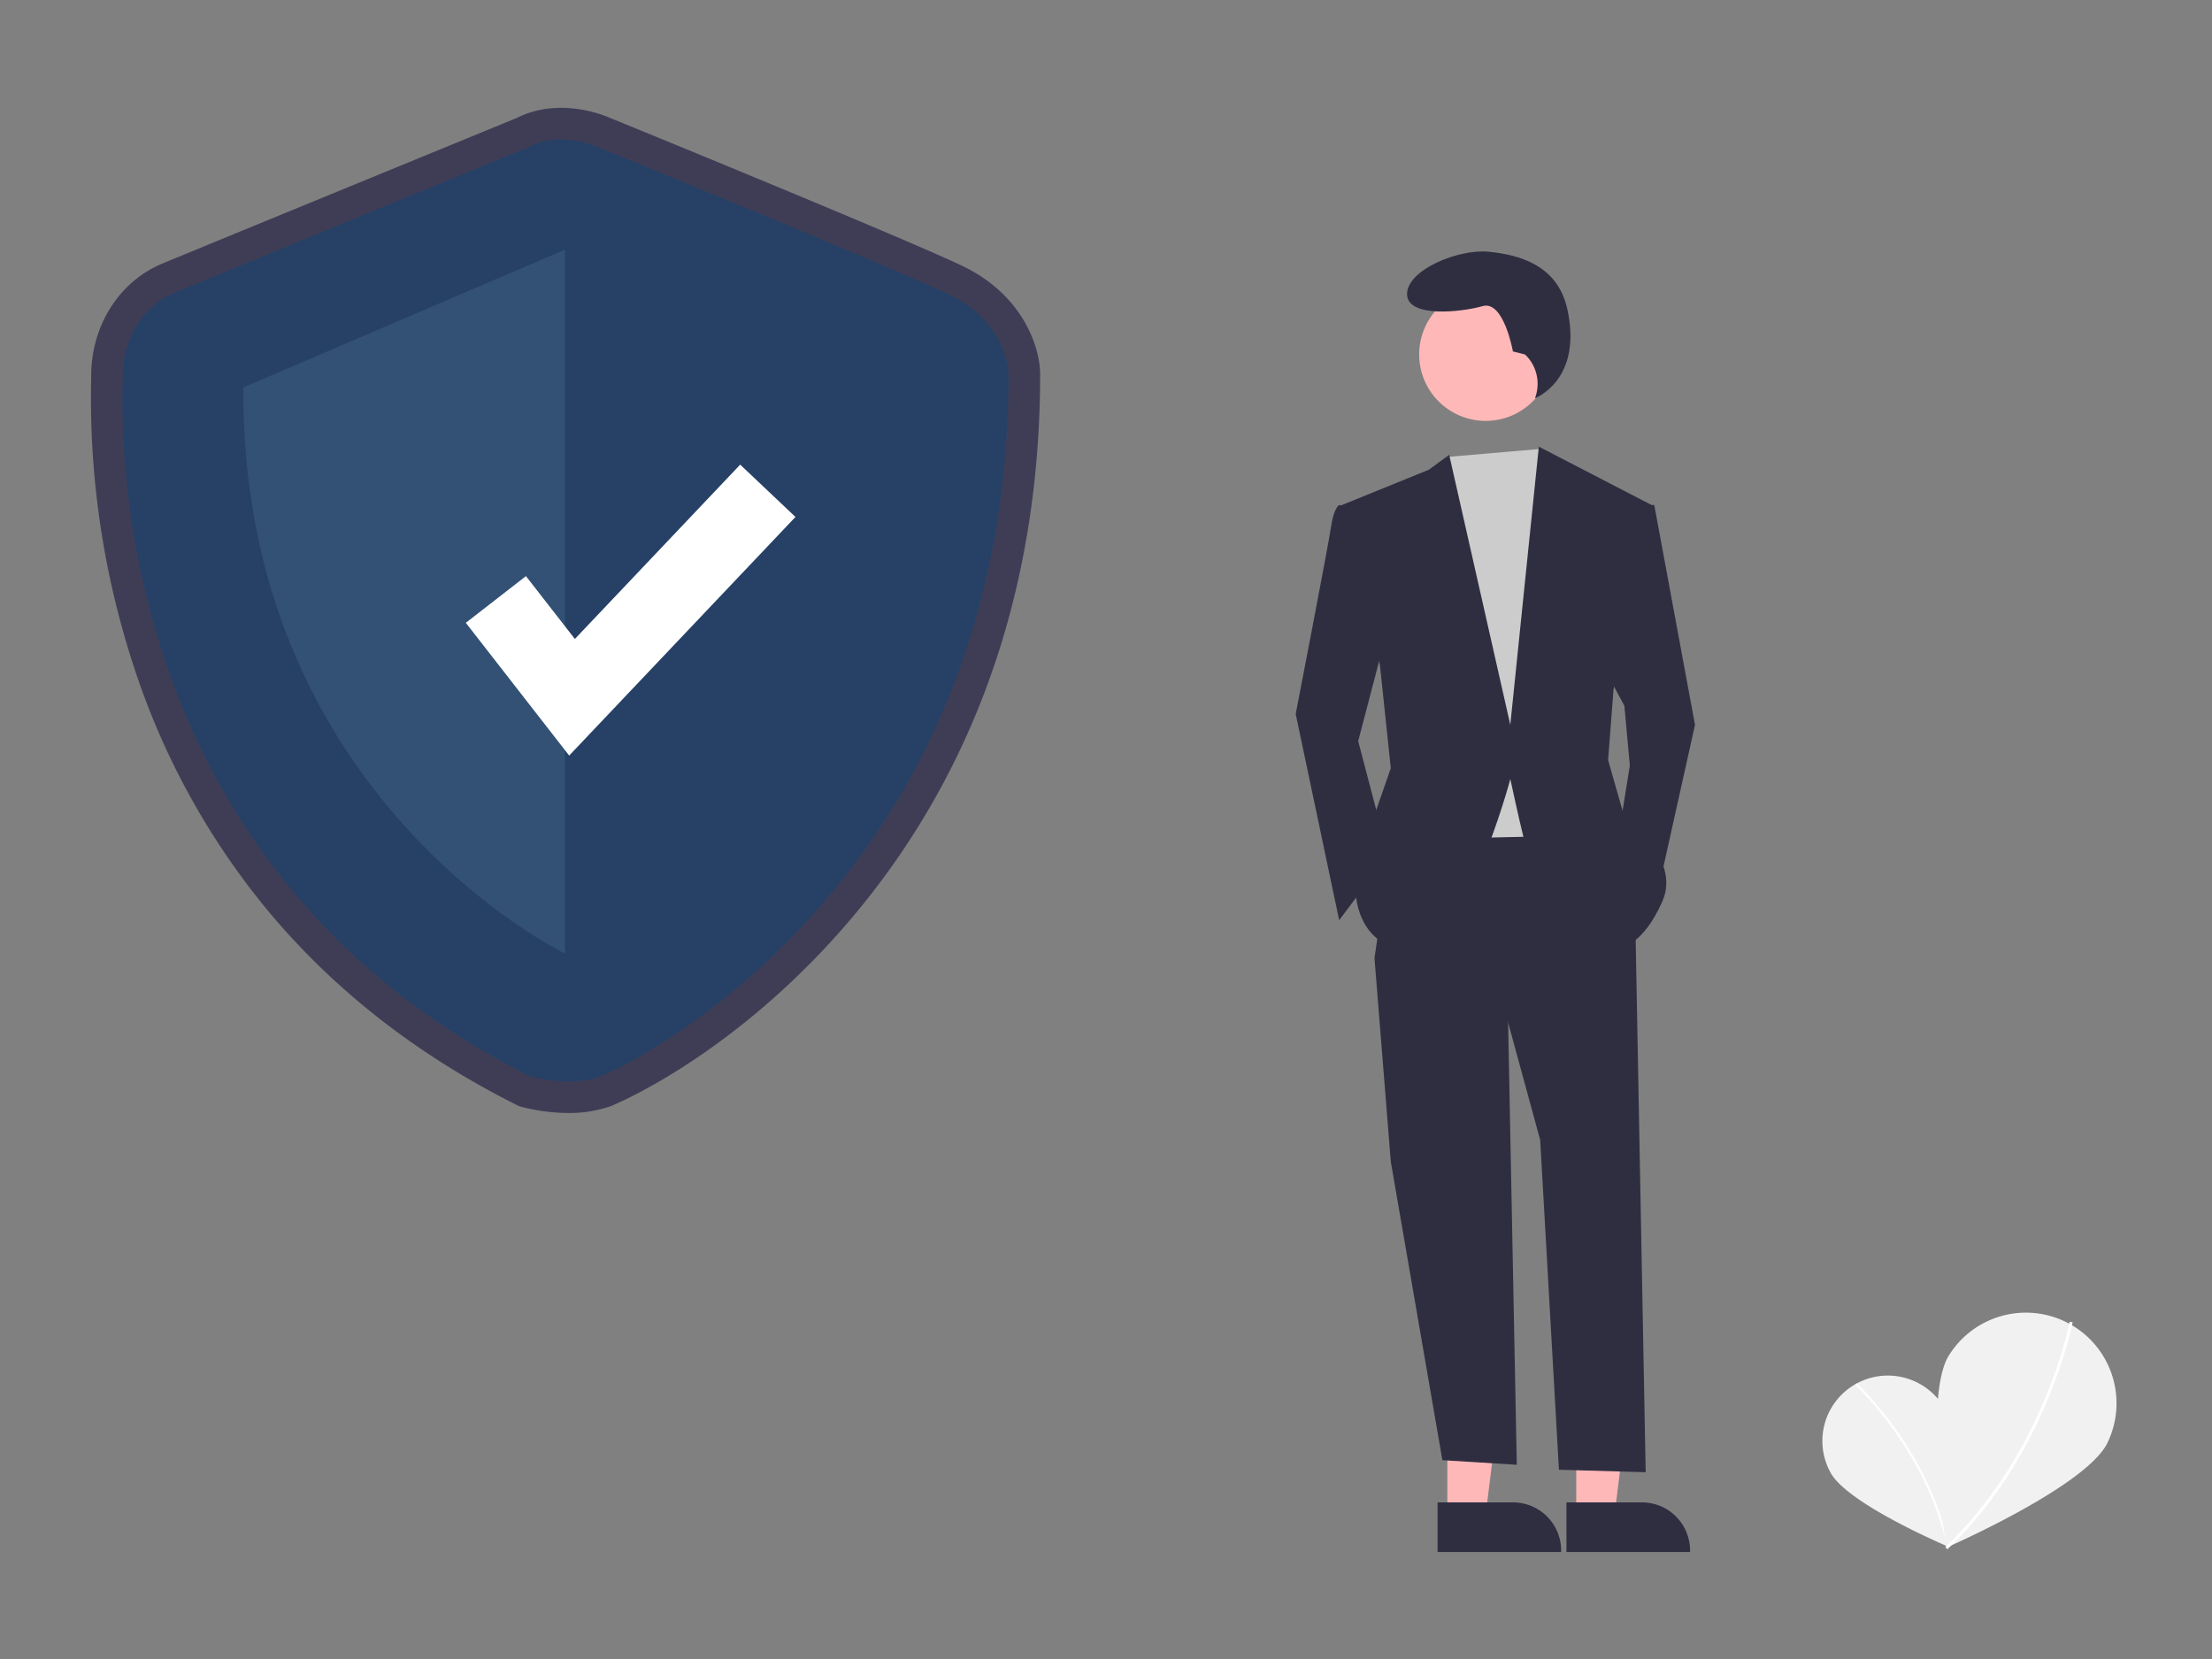
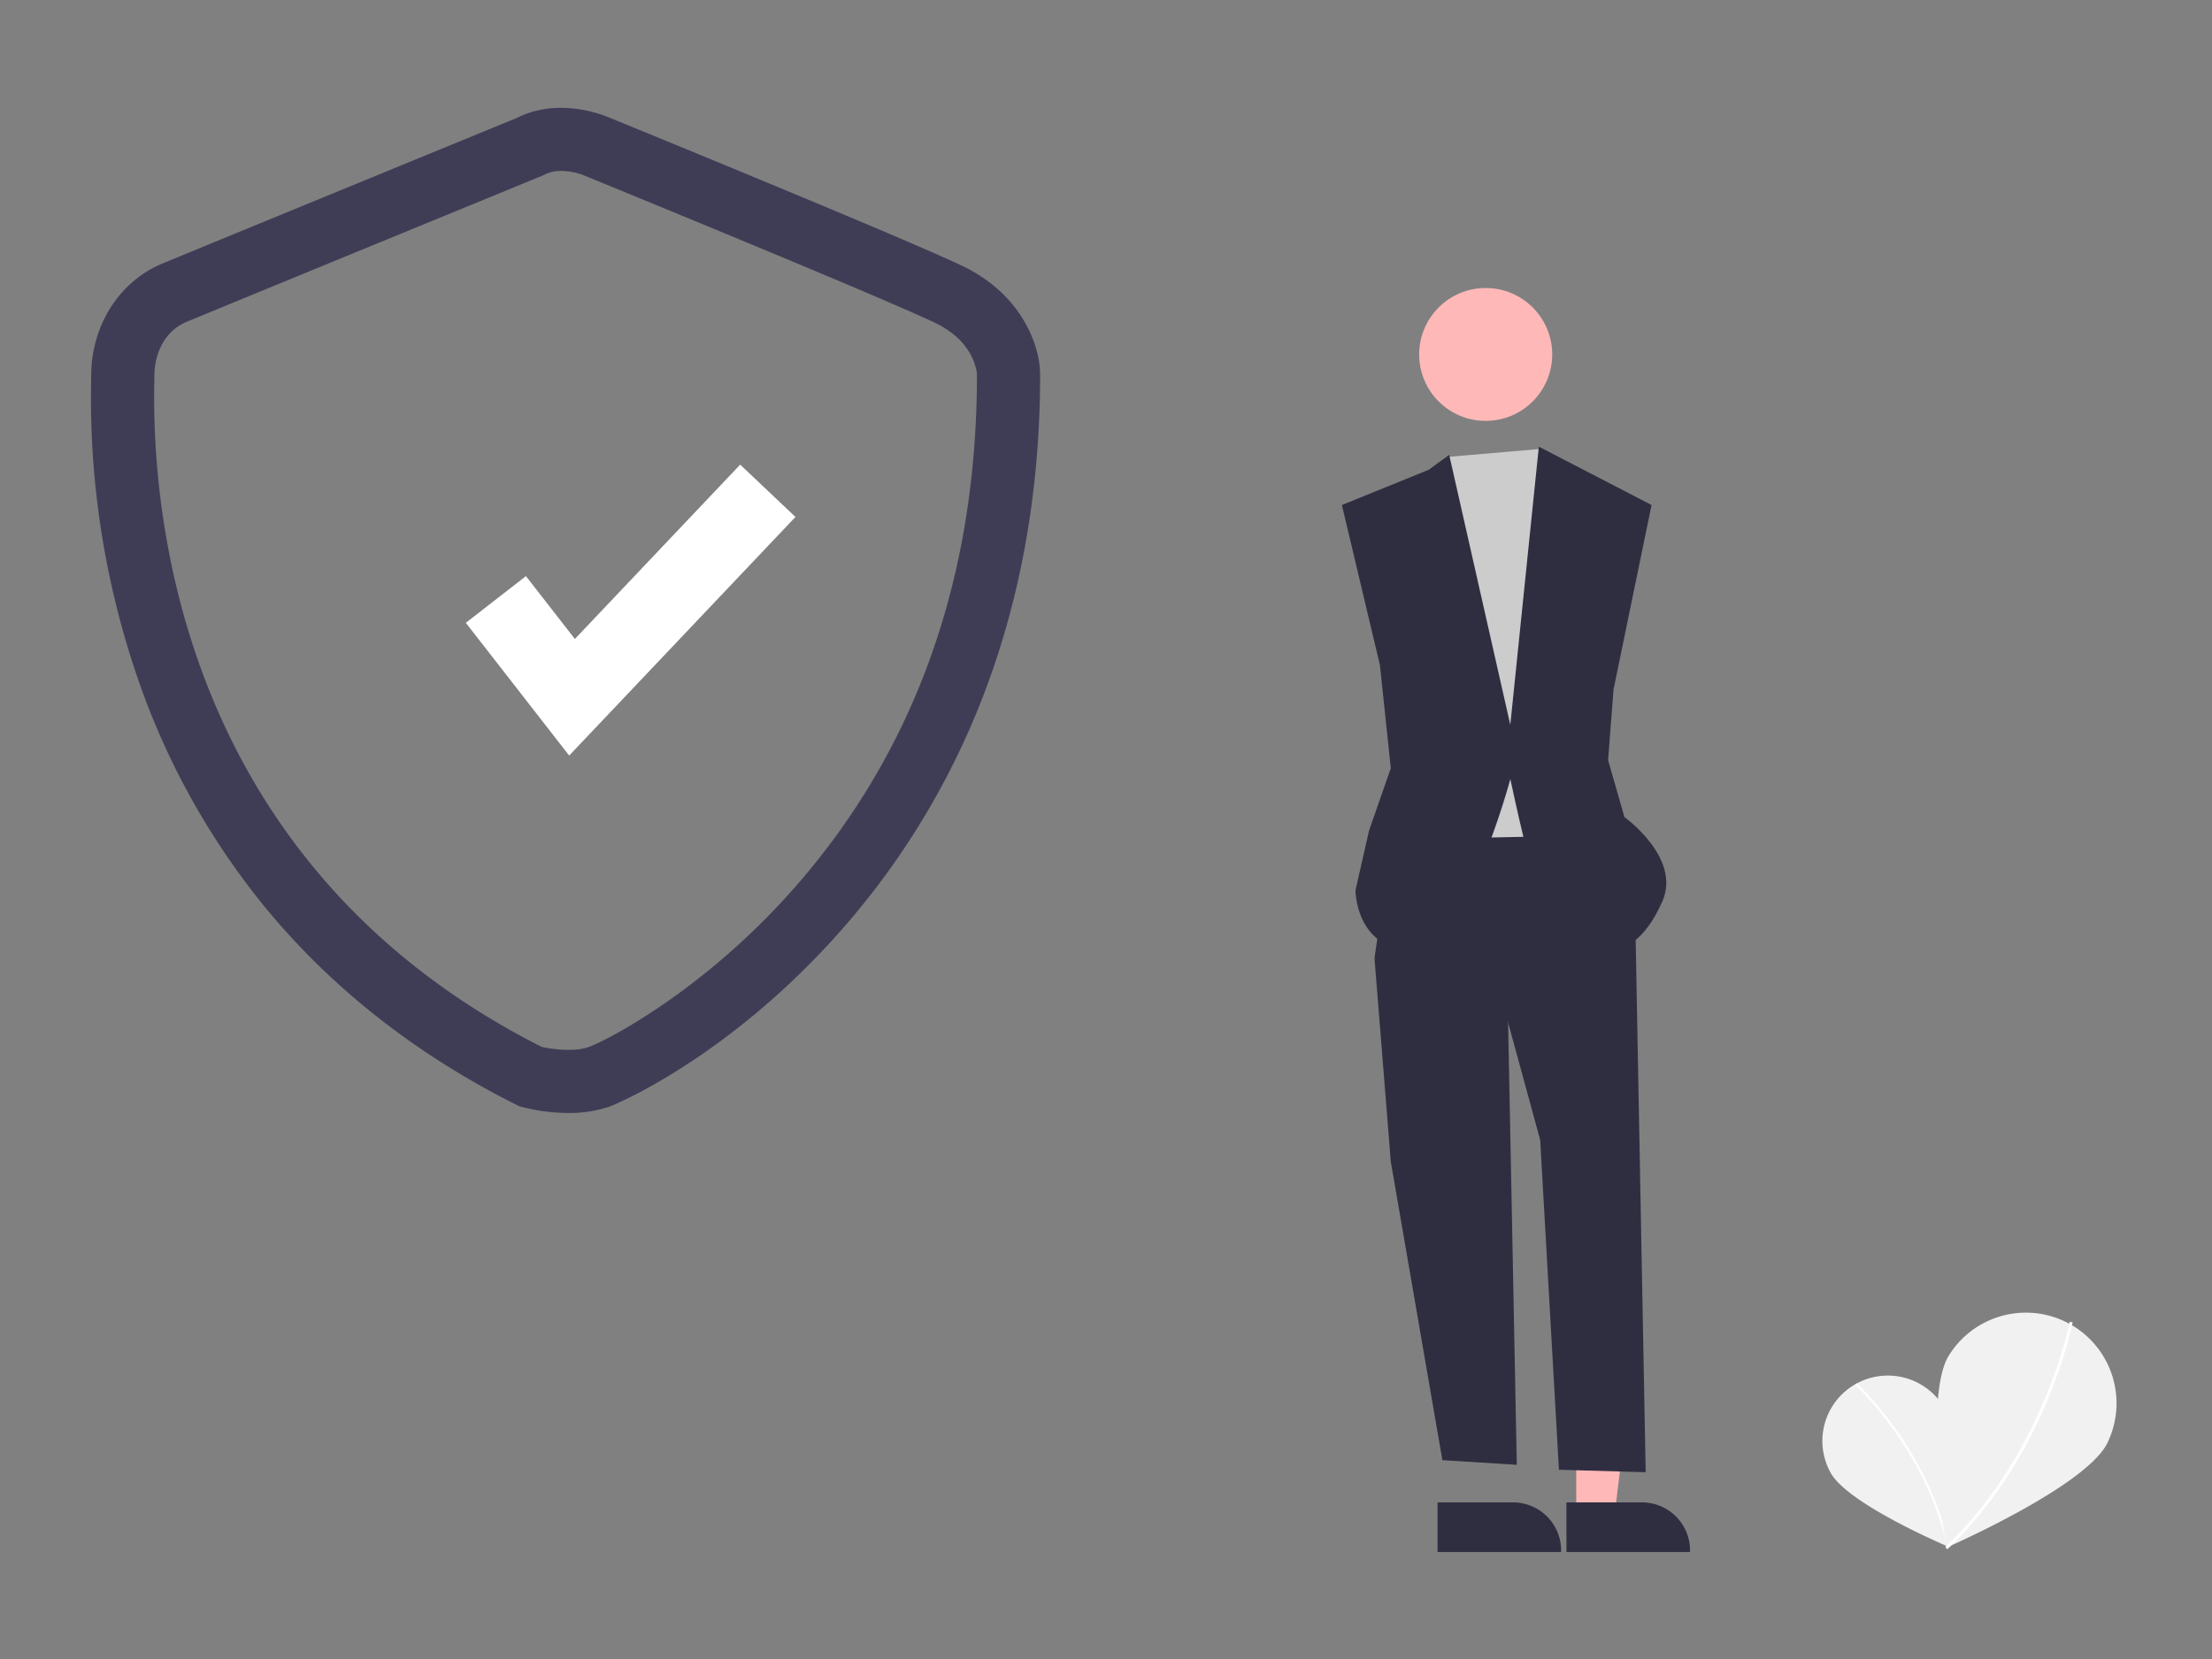
<svg xmlns="http://www.w3.org/2000/svg" viewBox="0 0 800 600">
  <rect x="0" y="0" width="800" height="600" fill="#808080" stroke="none" />
  <g fill="none">
    <path fill="#F1F1F1" d="M703.37 509.48c6.44 11.38.98 49.78.98 49.78s-35.77-15.12-42.2-26.48a23.64 23.64 0 0 1 8.96-32.22 23.7 23.7 0 0 1 32.26 8.92Z" />
    <path fill="#FFF" d="m704.86 559.21-.76.16c-7.31-34.72-32.87-58.27-33.12-58.5l.52-.58c.26.23 26 23.94 33.36 58.92Z" />
    <path fill="#F1F1F1" d="M761.88 522.43c-8.74 15.84-58 37.3-58 37.3s-8.13-53.08.6-68.91a32.78 32.78 0 0 1 57.4 31.61Z" />
    <path fill="#FFF" d="m704.3 560.3-.73-.78c35.65-33.83 44.88-81 44.97-81.47l1.05.2c-.09.47-9.37 47.98-45.28 82.05Z" />
    <path fill="#3F3D56" d="M205.53 402.52a67.47 67.47 0 0 1-16.71-2.16l-1.08-.3-1-.5c-36.07-18.07-66.5-41.93-90.46-70.93a268.47 268.47 0 0 1-45.67-81.02 311.55 311.55 0 0 1-17.65-109.86l.02-1.8c0-18.17 10.1-34.12 25.72-40.62 11.96-4.98 120.54-49.53 128.38-52.75 14.78-7.4 30.54-1.22 33.06-.14 5.66 2.31 106.03 43.32 127.72 53.64 22.36 10.63 28.32 29.74 28.32 39.35 0 43.51-7.54 84.18-22.42 120.87a279.83 279.83 0 0 1-50.35 81.05c-41.1 46.2-82.21 62.59-82.6 62.73a44.96 44.96 0 0 1-15.28 2.44Zm-9.67-23.92c3.56.8 11.77 2 17.12.04 6.8-2.47 41.2-20.3 73.35-56.44 44.43-49.95 66.97-112.73 67-186.61-.07-1.5-1.14-12.17-15.29-18.9-21.27-10.12-125.6-52.74-126.65-53.17l-.29-.12c-2.18-.92-9.14-2.84-13.94-.33l-.96.44c-1.16.48-116.42 47.77-128.7 52.89-8.6 3.58-11.67 12.44-11.67 19.55l-.03 2.25c-.99 50.55 10.72 174.94 140.06 240.4Z" />
-     <path fill="#264165" d="M191.86 52.96s-116.3 47.72-128.76 52.9c-12.46 5.19-18.7 17.64-18.7 30.09 0 12.44-9.34 174.88 147.46 253.41 0 0 14.23 3.94 25.03 0 10.8-3.93 147.87-70.32 147.87-253.93 0 0 0-18.67-21.8-29.05C321.13 96.01 215.7 52.96 215.7 52.96s-12.95-5.7-23.85 0Z" />
-     <path fill="#AFE1FF" d="M204.32 90.3v254.56S86.98 288.44 88.02 140.1l116.3-49.8Z" opacity=".1" />
    <path fill="#FFF" d="m205.85 273.26-37.38-48.01 21.74-16.89 17.7 22.73 59.79-63.05 19.99 18.92z" />
-     <path fill="#FFB8B8" d="M523.45 547.88h13.86l6.6-53.42h-20.46z" />
    <path fill="#2F2E41" d="M519.91 543.36h27.3a17.4 17.4 0 0 1 17.4 17.38v.57h-44.7v-17.95Z" />
    <path fill="#FFB8B8" d="M570.07 547.88h13.86l6.6-53.42h-20.47z" />
    <path fill="#2F2E41" d="M566.53 543.36h27.3a17.4 17.4 0 0 1 17.4 17.38v.57h-44.7v-17.95Zm-21.29-183.08 3.33 169.48-26.91-1.67L503 420.14l-5.9-73.6z" />
    <path fill="#2F2E41" d="m591.41 331.82 3.77 200.63-31.37-.9-6.78-119.26-11.79-43.18-48.14-22.57 7.86-53.98 70.73-.98z" />
    <ellipse cx="537.32" cy="128.19" fill="#FFB8B8" rx="24.06" ry="24.03" />
    <path fill="#CCC" d="m557.27 162.35 3.69 5.58 9.82 27.48-7.86 106.97-46.17.98-5.89-122.67 12.34-15.42z" />
-     <path fill="#2F2E41" d="m492.2 183.63-7.87-.98s-1.96.98-2.94 7.85c-.99 6.87-12.78 67.71-12.78 67.71l15.72 74.59 17.69-23.55-10.81-41.22L502 226.8l-9.82-43.18Zm100.19-.98h5.9l14.73 79.49-13.75 61.83-13.75-22.57 3.93-24.54-1.97-21.59-6.87-12.76zm-40.86-54.45-4.37-1.1s-3.28-18.57-10.94-16.39c-7.65 2.19-27.34 4.37-27.34-4.37s18.6-16.39 29.53-15.3c10.94 1.1 24.9 4.72 28.43 20.76 5.66 25.72-11.67 32.21-11.67 32.21l.29-.93c1.63-5.3.11-11.08-3.93-14.89Z" />
    <path fill="#2F2E41" d="m485.31 182.65 31.44-12.76 7.37-5.4 22.1 97.65 10.32-100.6 40.77 21.1-13.76 66.74-1.96 25.52 5.9 20.6s20.62 14.73 13.75 30.43c-6.88 15.7-14.74 16.68-14.74 16.68s-33.4-31.4-35.37-39.25c-1.96-7.85-4.9-21.6-4.9-21.6s-16.7 62.82-36.36 61.83c-19.64-.98-19.64-21.59-19.64-21.59l4.9-21.59 7.87-22.57-3.93-37.29-13.76-57.9Z" />
  </g>
</svg>